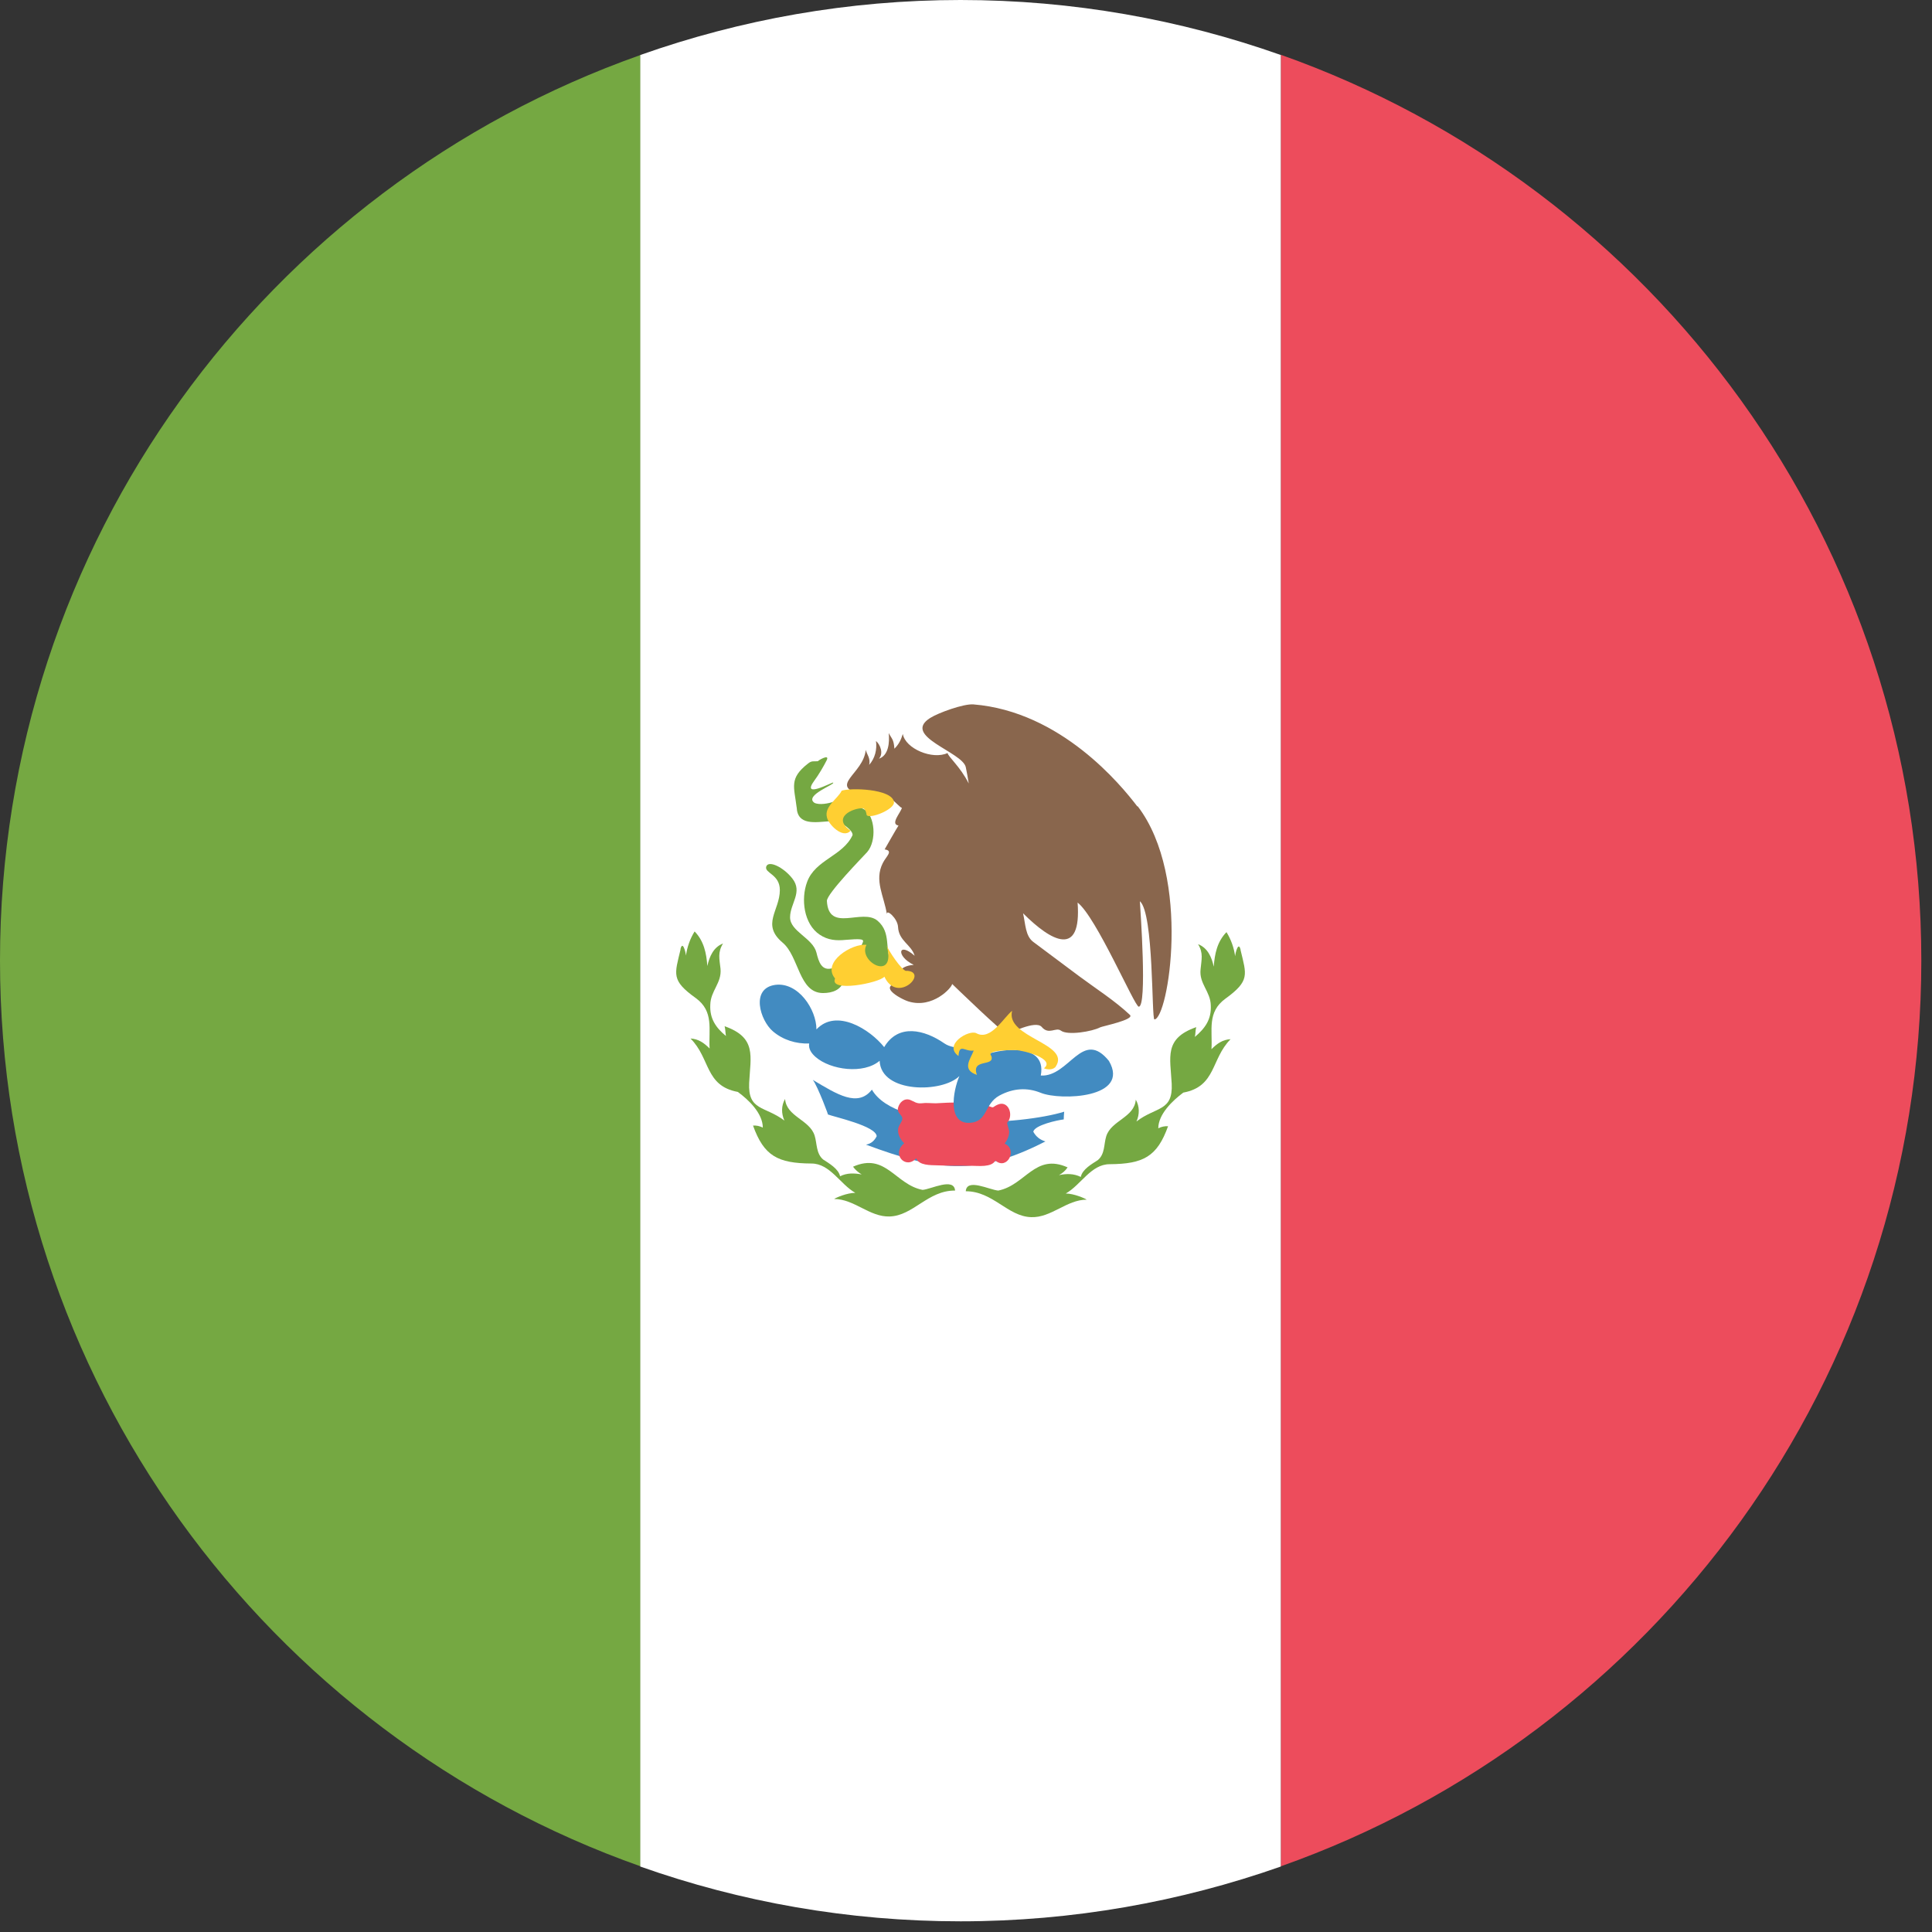
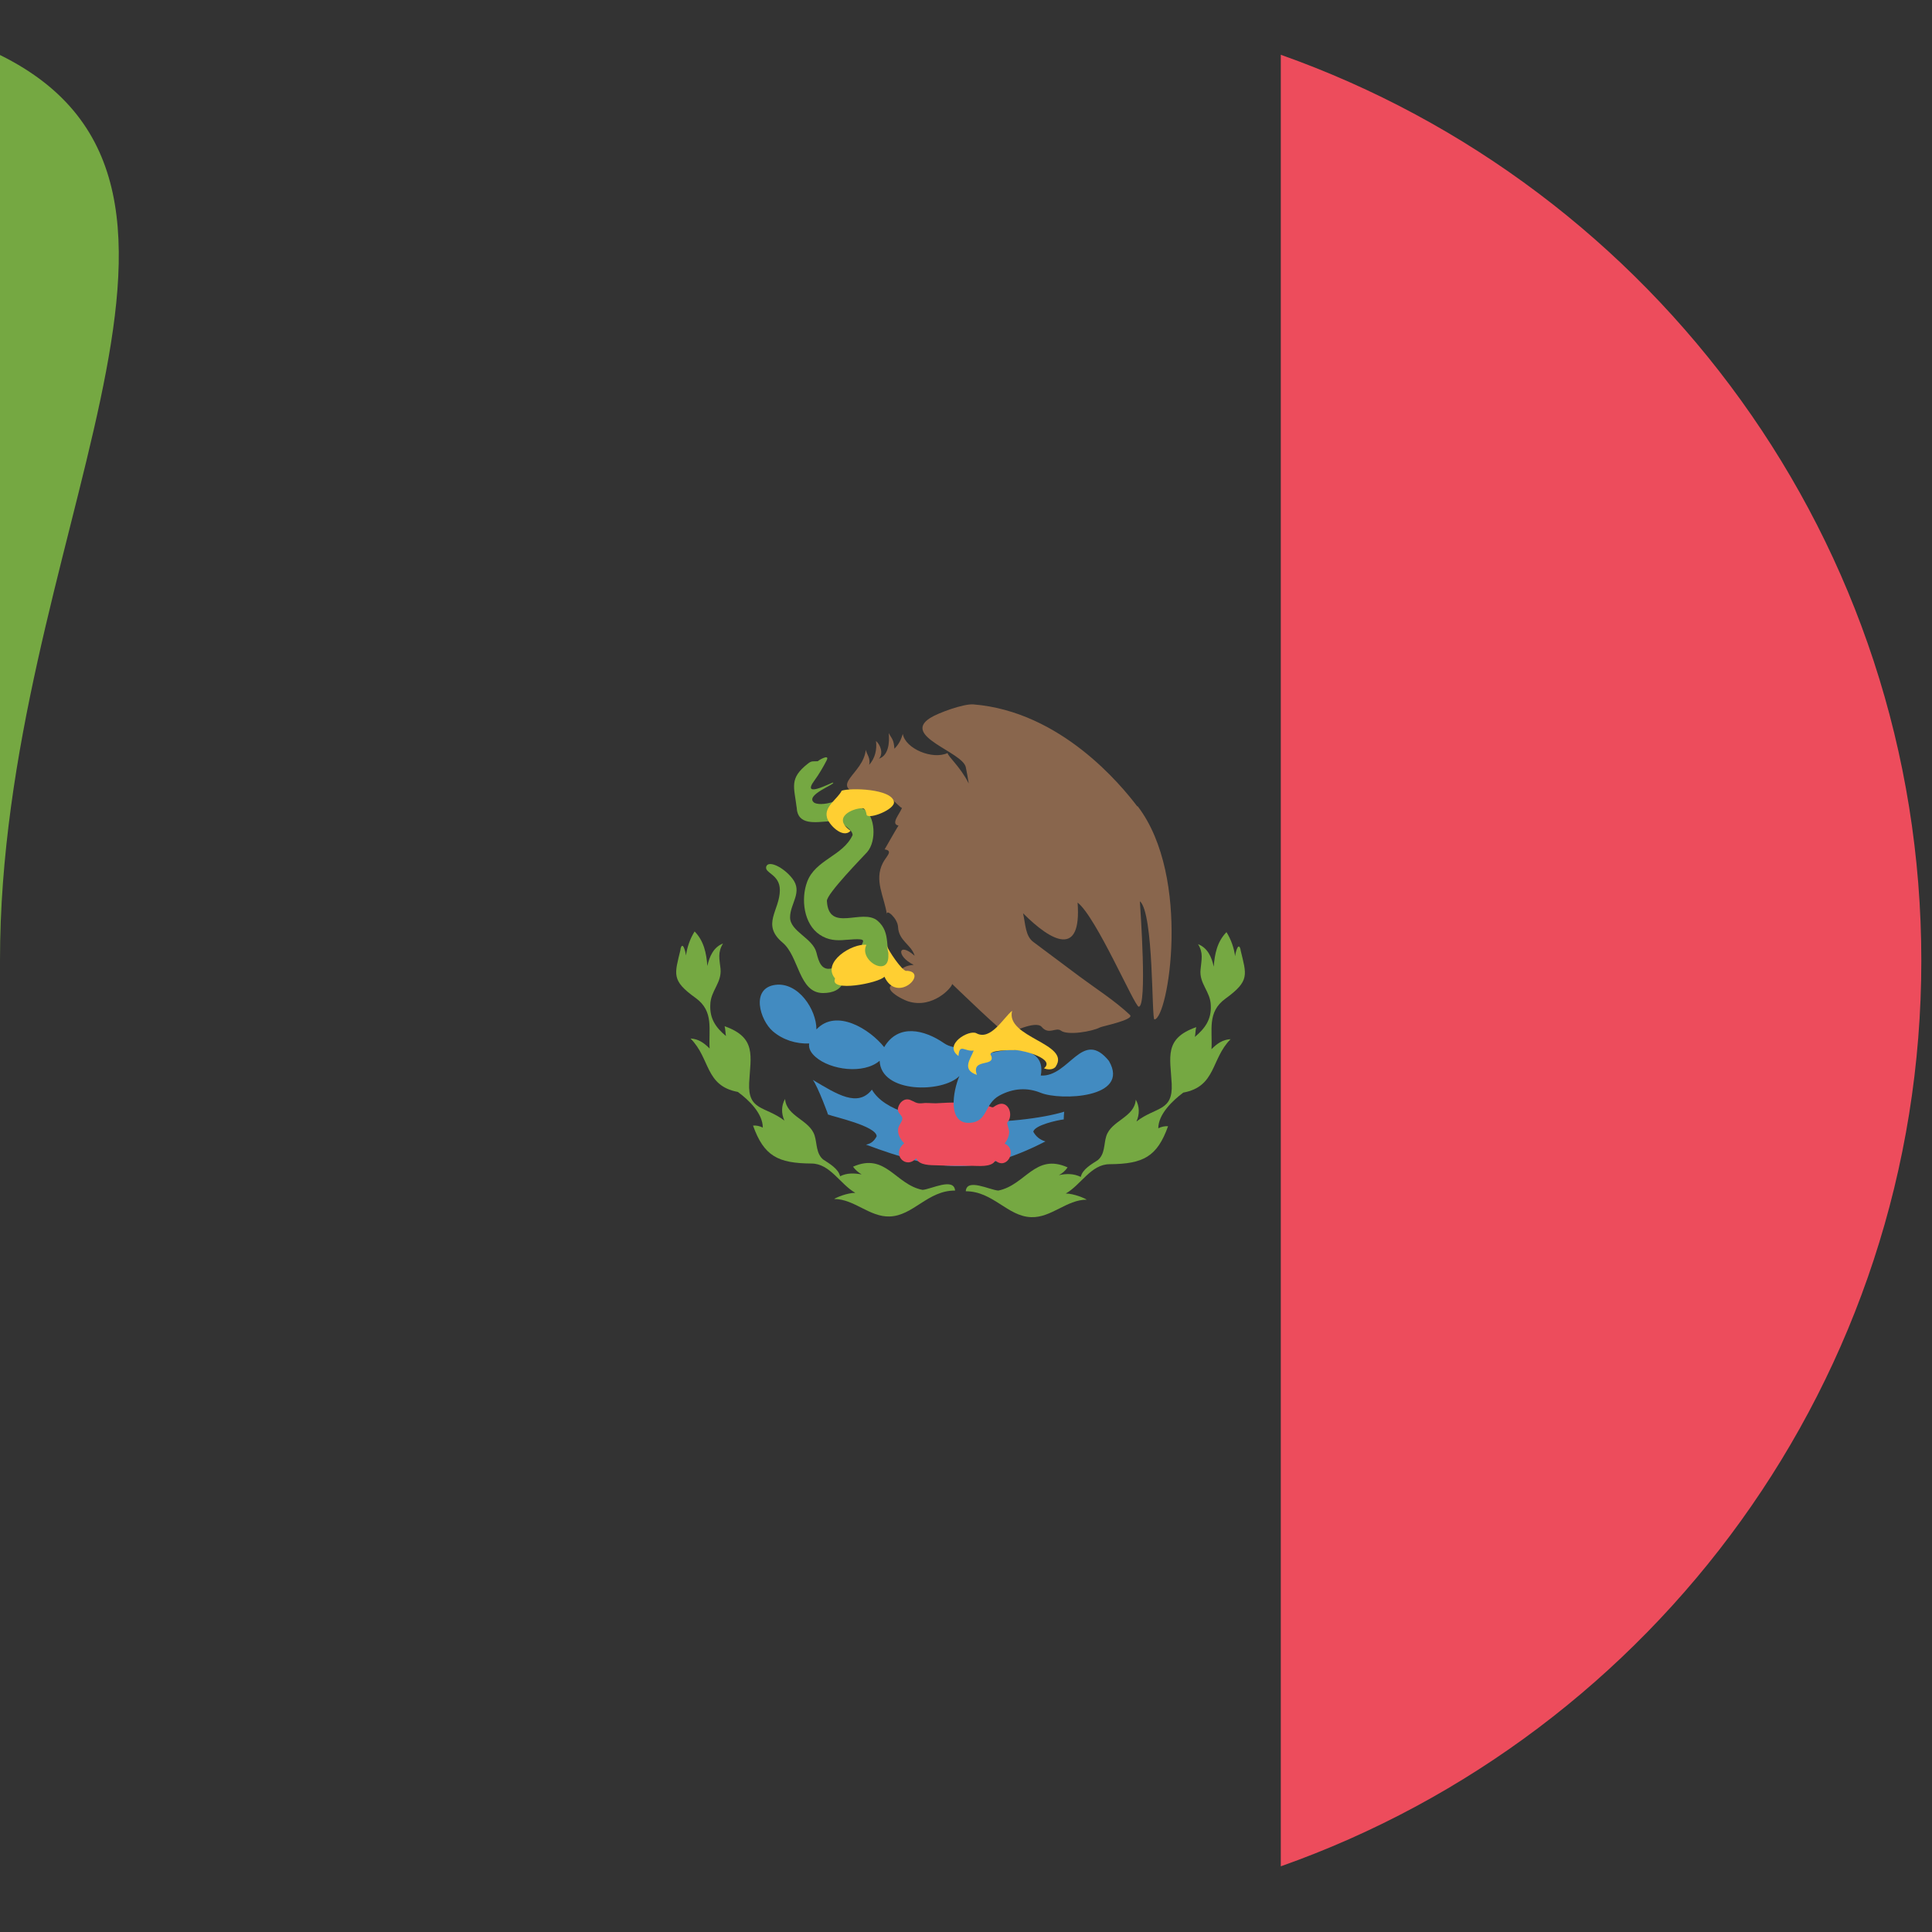
<svg xmlns="http://www.w3.org/2000/svg" fill="none" viewBox="0 0 85 85" height="85" width="85">
  <rect x="0" y="0" width="85" height="85" fill="#333333" stroke="none" />
  <g clip-path="url(#clip0_1506_19430)">
    <path fill="#ED4C5C" d="M84.53 42.26C84.53 23.86 72.77 8.22 56.35 2.41V82.11C72.76 76.31 84.53 60.66 84.53 42.26Z" />
-     <path fill="#75A842" d="M0 42.26C0 60.66 11.76 76.31 28.18 82.11V2.42C11.76 8.22 0 23.86 0 42.26Z" />
-     <path fill="white" d="M56.35 2.42C51.94 0.86 47.2 0 42.26 0C37.32 0 32.58 0.86 28.17 2.42V82.12C32.58 83.68 37.32 84.53 42.26 84.53C47.2 84.53 51.94 83.67 56.35 82.12V2.42Z" />
+     <path fill="#75A842" d="M0 42.26V2.42C11.76 8.22 0 23.86 0 42.26Z" />
    <path fill="#75A842" d="M54.58 41.78C54.49 41.41 54.36 41.88 54.34 42.07C54.29 41.7 54.16 41.33 53.96 41.01C53.55 41.43 53.44 41.97 53.4 42.53C53.31 42.11 53.13 41.7 52.71 41.54C52.95 41.93 52.86 42.21 52.82 42.65C52.75 43.28 53.26 43.62 53.27 44.24C53.3 44.85 53.02 45.24 52.57 45.62C52.6 45.48 52.59 45.33 52.63 45.19C51.2 45.69 51.49 46.51 51.55 47.68C51.61 48.91 50.86 48.68 50 49.34C50.14 49.03 50.14 48.68 49.97 48.38C49.91 49.17 48.89 49.29 48.67 49.99C48.56 50.34 48.62 50.77 48.3 51.04C48.04 51.21 47.62 51.44 47.55 51.78C47.24 51.63 46.93 51.63 46.59 51.7C46.74 51.62 46.87 51.51 46.97 51.36C45.54 50.72 45.12 52.14 43.92 52.38C43.53 52.35 42.53 51.82 42.49 52.41C43.69 52.41 44.33 53.52 45.37 53.55C46.25 53.58 46.93 52.78 47.81 52.78C47.73 52.72 47.24 52.51 46.89 52.51C47.56 52.13 48 51.22 48.82 51.22C50.3 51.21 50.91 50.89 51.39 49.55C51.24 49.54 51.1 49.57 50.96 49.64C50.96 49.02 51.59 48.42 52.06 48.07C53.51 47.8 53.27 46.6 54.14 45.72C53.79 45.74 53.55 45.91 53.3 46.16C53.35 45.32 53.1 44.53 53.91 43.94C55 43.15 54.84 42.89 54.58 41.8C54.62 41.95 54.56 41.72 54.58 41.8V41.78Z" />
    <path fill="#75A842" d="M29.94 41.78C29.68 42.87 29.52 43.13 30.61 43.91C31.42 44.5 31.17 45.29 31.22 46.13C30.97 45.88 30.73 45.71 30.38 45.69C31.26 46.57 31.01 47.77 32.46 48.04C32.93 48.38 33.56 48.98 33.56 49.61C33.42 49.54 33.28 49.51 33.13 49.52C33.61 50.86 34.22 51.18 35.7 51.19C36.52 51.19 36.96 52.1 37.63 52.48C37.27 52.48 36.78 52.69 36.7 52.75C37.58 52.75 38.26 53.55 39.14 53.52C40.18 53.49 40.82 52.37 42.02 52.38C41.97 51.79 40.97 52.32 40.59 52.35C39.39 52.12 38.97 50.69 37.53 51.33C37.63 51.47 37.76 51.58 37.91 51.67C37.58 51.61 37.26 51.6 36.96 51.75C36.89 51.42 36.47 51.18 36.21 51.01C35.9 50.74 35.95 50.31 35.84 49.96C35.62 49.26 34.6 49.13 34.54 48.35C34.37 48.64 34.37 48.99 34.51 49.3C33.65 48.65 32.9 48.88 32.96 47.64C33.02 46.47 33.3 45.65 31.88 45.15C31.92 45.3 31.91 45.44 31.94 45.58C31.49 45.21 31.22 44.81 31.25 44.21C31.26 43.59 31.76 43.25 31.7 42.62C31.65 42.18 31.57 41.9 31.81 41.51C31.39 41.67 31.21 42.09 31.12 42.5C31.08 41.94 30.97 41.4 30.56 40.98C30.36 41.3 30.23 41.67 30.18 42.04C30.16 41.85 30.03 41.38 29.94 41.75C29.96 41.67 29.9 41.9 29.94 41.75V41.78Z" />
    <path fill="#428BC1" d="M46 50.22C45.76 50.15 45.58 50.01 45.46 49.79C45.52 49.5 46.53 49.28 46.8 49.25C46.8 49.14 46.81 49.02 46.82 48.91C44.95 49.49 39.46 49.83 38.36 47.94C37.74 48.73 36.83 48.15 35.76 47.51C35.97 47.77 36.51 49.21 36.42 49.03C36.7 49.14 38.55 49.54 38.57 49.99C38.47 50.19 38.32 50.32 38.1 50.36C41.15 51.49 42.94 51.79 45.99 50.22H46Z" />
    <path fill="#ED4C5C" d="M44.2 50.31C44.32 50.16 44.4 49.97 44.4 49.78C44.4 49.73 44.3 49.41 44.31 49.4C44.62 49.06 44.36 48.37 43.87 48.61C43.64 48.72 43.75 48.76 43.49 48.66C43.4 48.62 43.31 48.57 43.22 48.56C42.88 48.54 42.53 48.52 42.19 48.51C41.9 48.5 41.5 48.52 41.17 48.54C40.96 48.54 40.75 48.51 40.54 48.54C40.31 48.56 40.22 48.46 40.04 48.39C39.78 48.3 39.57 48.5 39.51 48.74C39.45 48.98 39.7 49.04 39.7 49.22C39.7 49.36 39.5 49.53 39.51 49.73C39.51 49.95 39.63 50.15 39.78 50.3C39.2 50.78 39.85 51.47 40.31 50.96C40.43 51.28 40.94 51.26 41.23 51.27C41.73 51.29 42.24 51.29 42.74 51.29C43.03 51.29 43.63 51.37 43.79 51.06C44.31 51.5 44.78 50.58 44.21 50.32L44.2 50.31Z" />
    <path fill="#428BC1" d="M48.8 46.69C47.62 45.22 47.05 47.39 45.79 47.32C46.1 45.7 43.57 46.16 42.8 46.64C42.98 46.45 43.08 46.19 43.25 45.98C42.71 46.05 42.02 46.23 41.54 45.9C40.67 45.3 39.52 45.02 38.9 46.07C38.28 45.29 36.8 44.35 35.92 45.29C35.92 44.41 35.12 43.2 34.11 43.33C33.01 43.48 33.44 44.89 34 45.37C34.44 45.75 35.02 45.93 35.6 45.91C35.56 46.15 35.71 46.35 35.88 46.5C36.54 47.08 38 47.27 38.7 46.67C38.76 48.11 41.47 48.09 42.21 47.34C41.92 48.01 41.68 49.46 42.67 49.4C43.47 49.35 43.29 48.57 43.97 48.2C44.58 47.87 45.2 47.84 45.79 48.08C46.65 48.43 49.74 48.32 48.79 46.68L48.8 46.69Z" />
    <path fill="#75A842" d="M37.13 43.16C37.03 42.85 36.7 42.64 36.65 42.59C36.15 42.75 36.02 42.32 35.92 41.91C35.76 41.27 34.76 40.98 34.76 40.36C34.76 39.75 35.33 39.25 34.86 38.65C34.47 38.15 33.8 37.83 33.71 38.13C33.63 38.42 34.31 38.46 34.31 39.16C34.31 40.06 33.48 40.67 34.43 41.47C35.16 42.08 35.14 43.69 36.21 43.69C36.63 43.69 37 43.55 37.12 43.16H37.13Z" />
    <path fill="#75A842" d="M39.24 42.41C38.89 41.78 39.24 41.05 38.61 40.51C37.94 39.94 36.46 41.06 36.38 39.64C36.36 39.33 38 37.66 38.15 37.49C38.58 37 38.5 35.89 38.02 35.61C37.44 35.28 37.26 35.67 36.87 36.13C37.06 36.24 37.52 36.51 37.51 36.74C37.09 37.66 35.87 37.82 35.51 38.8C35.23 39.55 35.36 40.65 36.06 41.12C36.43 41.37 36.8 41.39 37.21 41.35C38.48 41.24 37.74 41.46 37.92 41.81C38.13 42.19 38.66 43.18 39.24 42.41Z" />
    <path fill="#75A842" d="M35.05 35.51C35.08 36.34 35.89 36.17 36.52 36.13C36.47 35.87 36.56 35.55 36.68 35.27C36.46 35.35 36.04 35.43 35.83 35.32C35.36 34.99 36.8 34.49 36.65 34.43C36.61 34.41 35.22 35.17 35.83 34.34C36.01 34.1 36.24 33.71 36.37 33.45C36.53 33.13 35.94 33.49 35.99 33.49C35.8 33.51 35.72 33.45 35.54 33.6C34.71 34.25 34.94 34.62 35.05 35.53V35.51Z" />
    <path fill="#89664D" d="M50.03 35.47C49.33 34.55 46.68 31.3 42.82 30.99C42.39 30.96 41.28 31.36 40.92 31.59C39.66 32.39 42.34 33.08 42.49 33.75C42.54 33.98 42.58 34.22 42.62 34.47C42.25 33.73 41.71 33.29 41.69 33.13C41.03 33.44 39.83 32.94 39.72 32.29C39.64 32.55 39.55 32.74 39.35 32.94C39.32 32.52 39.24 32.52 39.1 32.25C39.14 32.66 39.1 33.23 38.67 33.38C38.88 33.15 38.73 32.76 38.54 32.6C38.59 32.97 38.5 33.36 38.24 33.65C38.31 33.36 38.13 33.18 38.09 32.99C37.99 34.06 36.42 34.56 37.89 34.96C38.47 35.11 38.75 34.91 39.26 35.2C39.39 35.27 39.62 35.55 39.68 35.54C39.63 35.75 39.15 36.26 39.53 36.32C39.45 36.44 38.92 37.37 38.92 37.37C39.32 37.43 38.99 37.67 38.84 37.97C38.45 38.74 38.9 39.43 39.02 40.23C38.98 39.96 39.49 40.4 39.51 40.78C39.54 41.4 40.1 41.56 40.24 42.05C39.52 41.41 39.4 42.06 40.2 42.45C39.54 42.5 39.34 42.91 39.99 43.21C38.28 43.25 39.66 43.97 39.97 44.06C41.04 44.39 41.89 43.44 41.89 43.29C41.89 43.29 44.19 45.52 44.31 45.49C44.41 45.47 45.56 44.87 45.83 45.18C46.14 45.55 46.45 45.18 46.67 45.34C46.97 45.57 48.06 45.38 48.4 45.2C48.49 45.15 49.94 44.86 49.71 44.65C49.75 44.68 49.73 44.66 49.71 44.65C49.71 44.64 49.7 44.64 49.71 44.65C49.04 44.02 48.22 43.5 47.48 42.95C46.81 42.45 46.13 41.94 45.46 41.44C45.11 41.18 45.12 40.66 45.01 40.18C46.27 41.44 47.59 42.14 47.41 39.71C48.23 40.34 49.92 44.29 50.1 44.29C50.48 44.29 50.17 40.02 50.15 39.65C50.77 40.18 50.66 44.85 50.79 44.85C51.39 44.83 52.44 38.61 50.06 35.48L50.03 35.47Z" />
    <path fill="#FFCF32" d="M39.88 42.72C39.68 42.72 39.06 41.78 39.01 41.59C39.46 43.24 37.72 42.32 38.12 41.57C37.5 41.49 36.13 42.33 36.74 43.05C36.46 43.68 38.68 43.25 38.91 42.97C39.48 44.2 40.89 42.75 39.88 42.71C40.16 42.72 39.67 42.71 39.88 42.71V42.72Z" />
    <path fill="#FFCF32" d="M46.45 46.92C47.12 45.91 44.22 45.65 44.53 44.47C44.16 44.76 43.59 45.8 42.96 45.46C42.63 45.28 41.48 45.97 42.17 46.46C42.21 45.88 42.45 46.28 42.84 46.22C42.69 46.61 42.3 47.06 42.98 47.29C42.71 46.54 43.8 46.96 43.61 46.45C43.36 46.18 44.6 46.2 44.68 46.2C45.05 46.21 46.45 46.59 45.93 47C46.09 47.07 46.35 47.08 46.46 46.91L46.45 46.92Z" />
    <path fill="#FFCF32" d="M37.03 34.8V34.79C36.86 35.14 36.26 35.48 36.38 35.95C36.43 36.25 37.08 36.93 37.42 36.55C36.58 35.96 37.53 35.55 37.94 35.56C38.1 35.56 38.12 35.83 38.13 35.86C38.26 36.05 39.38 35.61 39.33 35.28C39.24 34.7 37.41 34.65 37.02 34.79L37.03 34.8Z" />
  </g>
  <defs>
    <clipPath id="clip0_1506_19430">
      <rect fill="white" height="84.53" width="84.53" />
    </clipPath>
  </defs>
</svg>